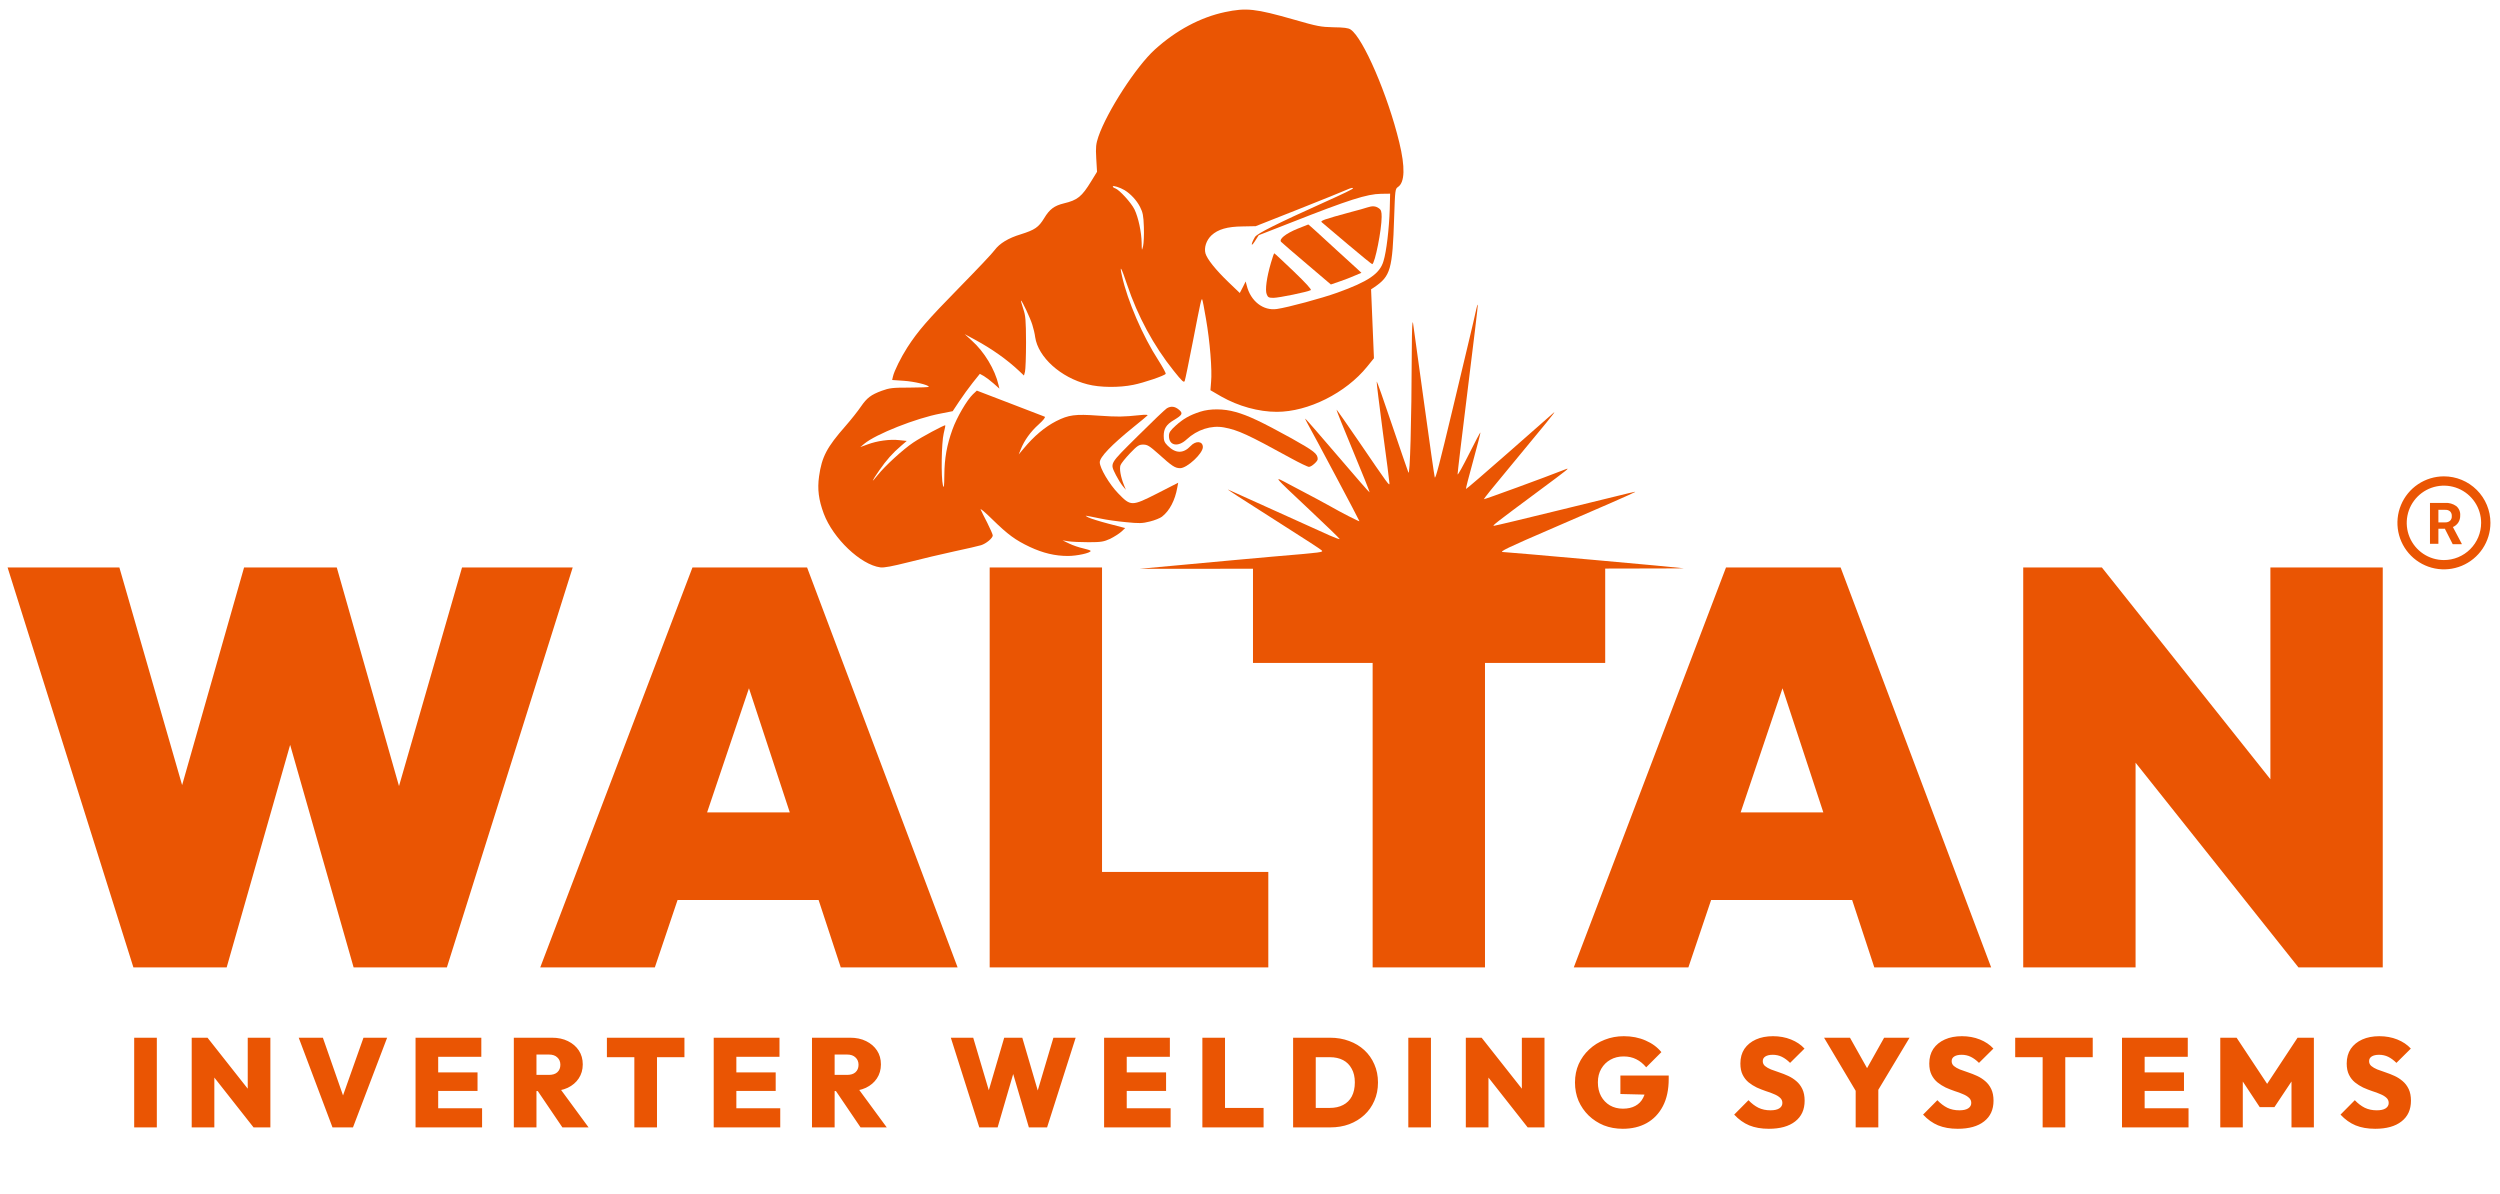
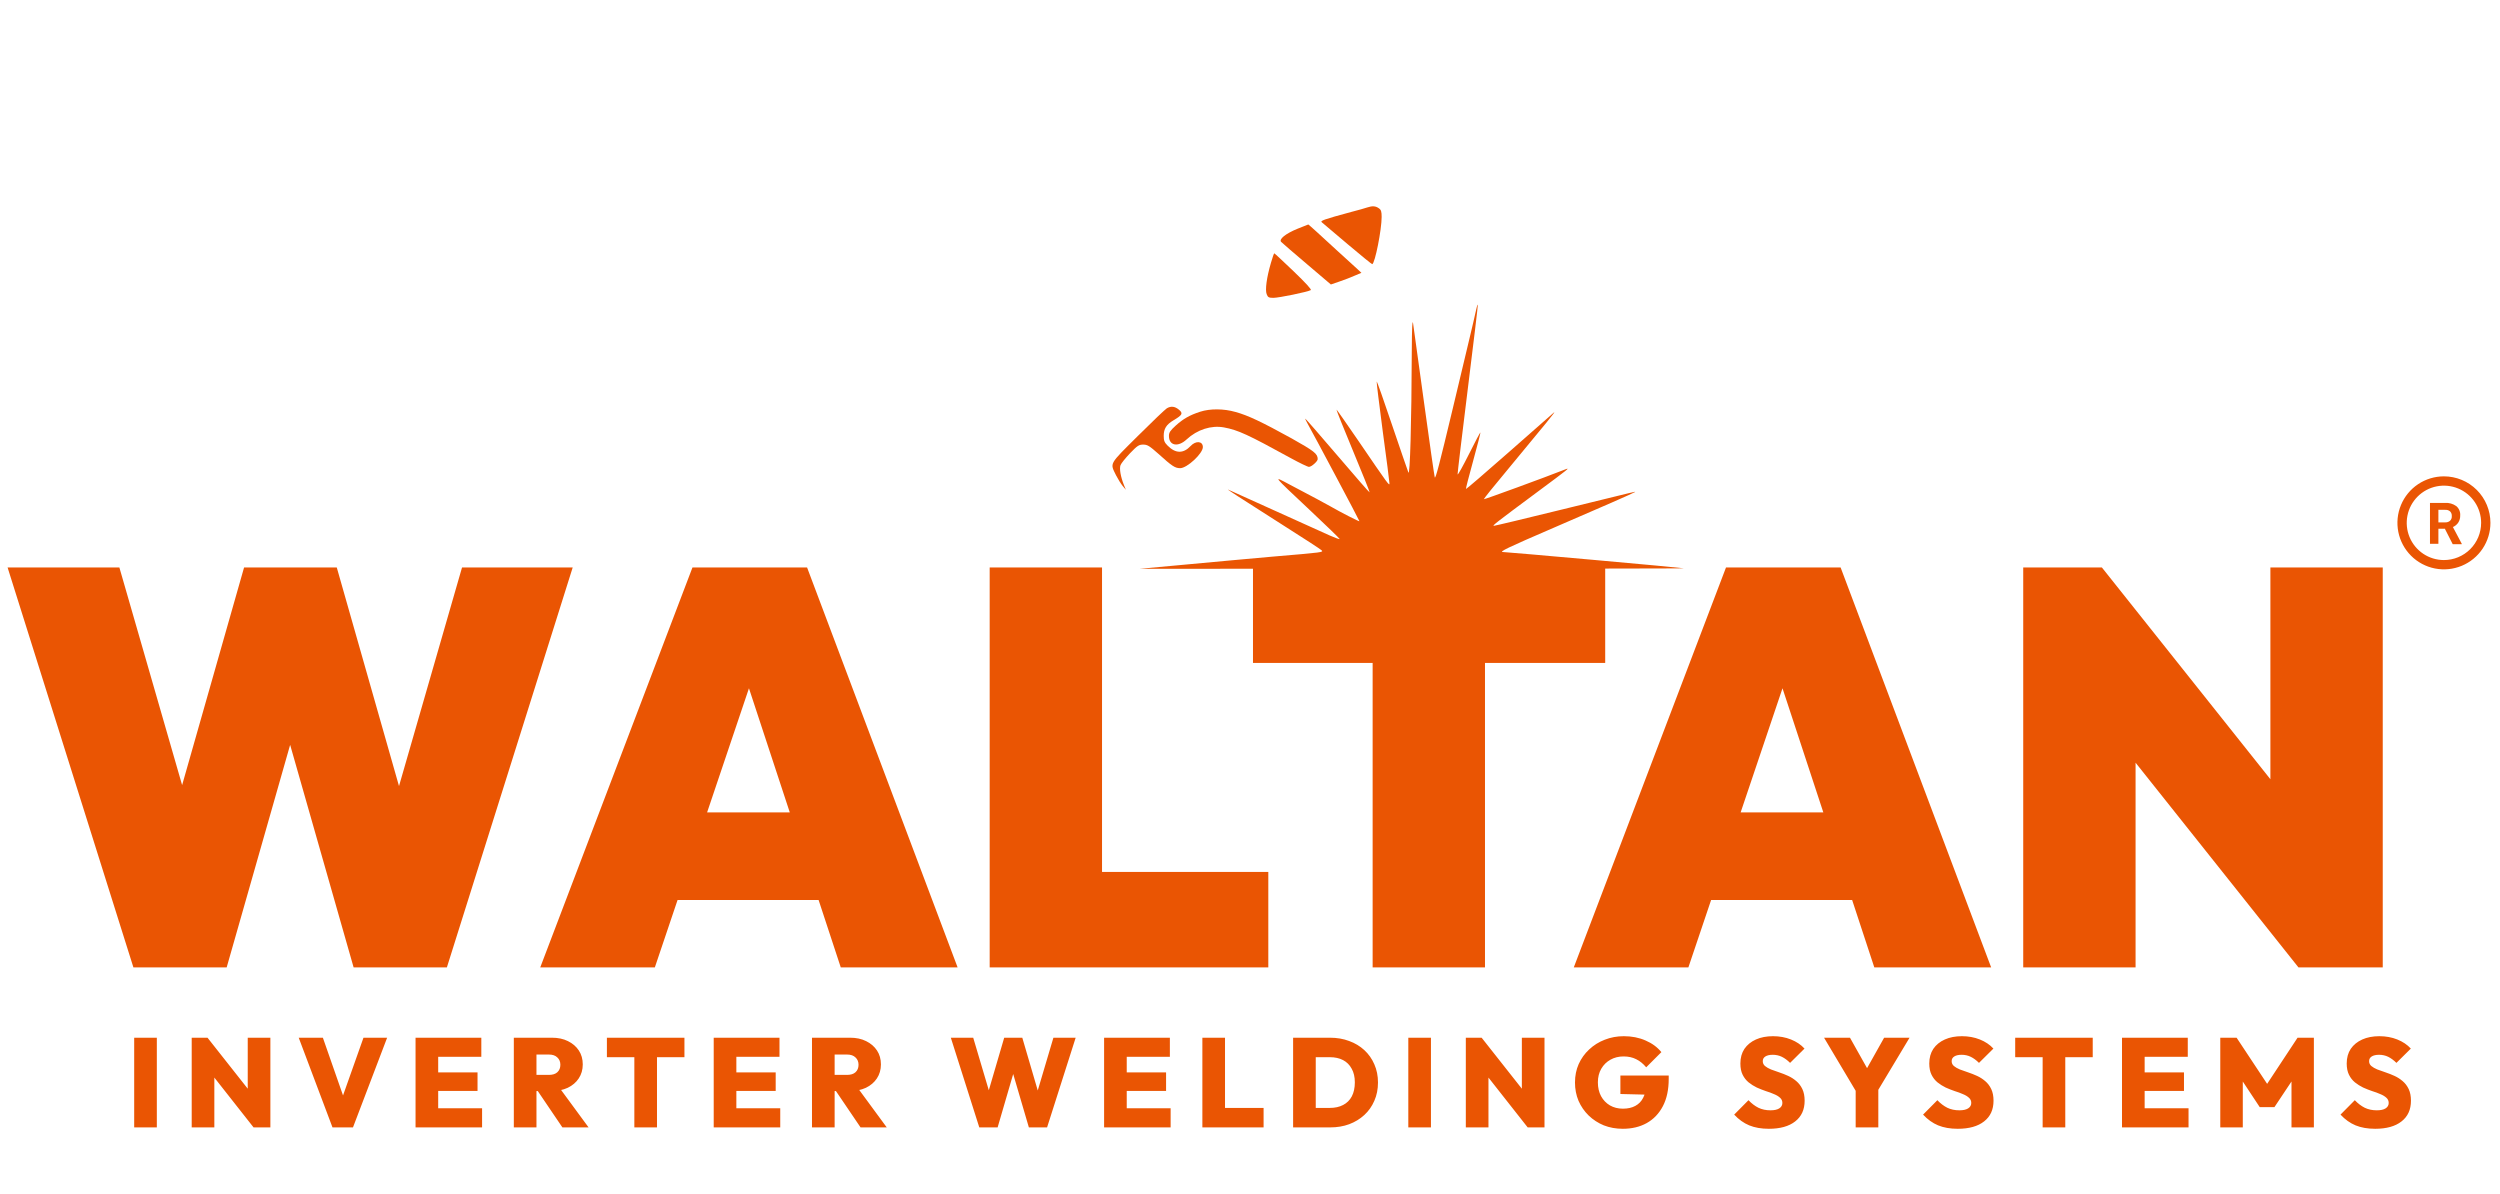
<svg xmlns="http://www.w3.org/2000/svg" width="672" height="321" viewBox="0 0 672 321" fill="none">
  <path d="M35.861 260.043L2.037 152.531H32.086L55.944 235.279H42.052L65.608 152.531H90.523L114.079 235.279H100.338L124.196 152.531H153.943L120.119 260.043H95.053L71.497 177.446H84.483L60.927 260.043H35.861ZM145.215 260.043L186.136 152.531H216.94L257.408 260.043H226L195.951 168.688H206.823L176.019 260.043H145.215ZM171.791 241.923V218.367H231.889V241.923H171.791ZM266.025 260.043V152.531H296.225V260.043H266.025ZM290.638 260.043V234.373H340.921V260.043H290.638ZM368.965 260.043V152.531H399.165V260.043H368.965ZM336.802 178.201V152.531H431.479V178.201H336.802ZM423.031 260.043L463.952 152.531H494.756L535.224 260.043H503.816L473.767 168.688H484.639L453.835 260.043H423.031ZM449.607 241.923V218.367H509.705V241.923H449.607ZM543.842 260.043V152.531H564.982L574.042 175.181V260.043H543.842ZM617.832 260.043L555.469 181.674L564.982 152.531L627.345 230.9L617.832 260.043ZM617.832 260.043L610.282 236.185V152.531H640.482V260.043H617.832Z" fill="#EA5503" />
  <g clip-path="url(#clip0_190_37)">
    <path d="M656.928 128.043C654.455 128.043 652.039 128.776 649.983 130.15C647.927 131.523 646.325 133.476 645.379 135.76C644.433 138.044 644.186 140.557 644.668 142.982C645.15 145.407 646.341 147.634 648.089 149.382C649.837 151.13 652.064 152.321 654.489 152.803C656.914 153.285 659.427 153.038 661.711 152.092C663.995 151.146 665.948 149.543 667.321 147.488C668.695 145.432 669.428 143.015 669.428 140.543C669.428 138.902 669.104 137.276 668.476 135.76C667.848 134.243 666.927 132.865 665.767 131.704C664.606 130.544 663.228 129.623 661.711 128.995C660.195 128.367 658.569 128.043 656.928 128.043ZM656.928 150.543C654.95 150.543 653.017 149.957 651.372 148.858C649.728 147.759 648.446 146.197 647.689 144.37C646.932 142.543 646.734 140.532 647.12 138.592C647.506 136.652 648.458 134.871 649.857 133.472C651.255 132.074 653.037 131.121 654.977 130.735C656.917 130.35 658.927 130.548 660.755 131.304C662.582 132.061 664.144 133.343 665.242 134.988C666.341 136.632 666.928 138.565 666.928 140.543C666.928 143.195 665.874 145.739 663.999 147.614C662.123 149.49 659.58 150.543 656.928 150.543ZM657.24 142.131H655.44V146.168H653.178V135.181H657.253C658.322 135.115 659.382 135.42 660.253 136.043C660.613 136.348 660.895 136.733 661.078 137.167C661.26 137.602 661.337 138.073 661.303 138.543C661.327 139.202 661.157 139.854 660.815 140.418C660.462 140.975 659.948 141.412 659.34 141.668L661.715 146.156V146.281H659.29L657.24 142.243M655.44 140.418H657.265C657.743 140.445 658.212 140.289 658.578 139.981C658.743 139.82 658.87 139.624 658.95 139.408C659.03 139.192 659.061 138.96 659.04 138.731C659.059 138.503 659.03 138.274 658.955 138.059C658.879 137.844 658.759 137.647 658.603 137.481C658.42 137.319 658.205 137.197 657.973 137.122C657.741 137.047 657.496 137.02 657.253 137.043H655.44V140.418Z" fill="#EA5503" />
  </g>
-   <path d="M329.292 3.245C322.663 4.654 316.138 8.141 310.421 13.318C305.404 17.861 297.547 30.012 295.232 36.775C294.601 38.712 294.495 39.522 294.671 42.586L294.881 46.178L293.303 48.749C290.777 52.87 289.655 53.786 285.971 54.666C283.376 55.3 282.113 56.251 280.675 58.646C279.166 61.112 278.184 61.781 274.396 62.978C271.028 64 268.713 65.409 267.345 67.24C266.819 68.015 262.574 72.488 257.909 77.243C249.245 86.083 246.754 88.971 243.878 93.409C242.194 96.05 240.37 99.678 240.019 101.228L239.809 102.143L242.896 102.355C245.737 102.531 249.666 103.482 249.666 103.975C249.666 104.08 247.351 104.186 244.474 104.186C239.914 104.186 239.072 104.292 237.038 105.031C234.091 106.123 233.039 106.933 231.39 109.328C230.654 110.42 228.795 112.78 227.251 114.541C222.27 120.211 220.902 122.782 220.165 128.03C219.674 131.517 220.06 134.37 221.428 138.068C223.954 144.76 231.355 151.804 236.617 152.508C237.634 152.649 239.809 152.226 244.299 151.099C247.737 150.219 253.244 148.916 256.506 148.211C259.803 147.507 263.031 146.767 263.697 146.556C265.065 146.133 266.854 144.654 266.854 143.914C266.854 143.668 266.188 142.153 265.381 140.533C264.539 138.948 263.767 137.328 263.592 136.941C263.451 136.553 264.855 137.751 266.749 139.617C270.958 143.738 272.958 145.182 276.816 147.014C280.359 148.669 283.586 149.444 287.059 149.444C289.479 149.444 293.162 148.634 293.162 148.106C293.162 147.929 292.25 147.648 291.163 147.401C290.04 147.155 288.357 146.591 287.374 146.098L285.621 145.253L287.199 145.499C288.076 145.64 290.531 145.746 292.636 145.746C296.039 145.746 296.705 145.605 298.424 144.83C299.476 144.302 300.809 143.456 301.406 142.928L302.458 141.942L298.003 140.78C295.548 140.146 293.127 139.371 292.566 139.089C291.444 138.455 291.023 138.42 295.933 139.406C297.372 139.723 300.353 140.146 302.633 140.357C306.211 140.709 307.018 140.709 309.088 140.181C310.386 139.864 311.859 139.265 312.35 138.878C314.384 137.293 315.858 134.475 316.454 131.059L316.7 129.756L311.122 132.609C304.177 136.131 303.966 136.131 300.529 132.573C298.178 130.143 295.618 125.811 295.618 124.261C295.618 122.853 298.74 119.612 304.738 114.752C306.562 113.273 308.246 111.899 308.421 111.688C308.667 111.477 308 111.406 306.492 111.582C301.721 112.075 300.564 112.075 295.232 111.723C288.953 111.265 287.269 111.512 283.902 113.202C280.885 114.752 277.939 117.217 275.167 120.563L273.834 122.148L274.396 120.739C275.343 118.38 276.991 116.055 279.201 114.083C280.464 112.921 281.096 112.146 280.815 112.005C280.569 111.934 276.36 110.314 271.484 108.412L262.574 104.996L261.522 105.982C259.909 107.532 257.173 112.216 256.015 115.456C254.507 119.648 253.875 123.17 253.84 127.678C253.805 130.883 253.735 131.411 253.454 130.425C252.928 128.417 253.068 118.943 253.665 116.513C253.945 115.351 254.156 114.365 254.086 114.329C253.91 114.153 247.631 117.499 245.457 118.978C242.685 120.845 237.915 125.212 235.915 127.713C234.021 130.108 234.267 129.439 236.336 126.445C238.266 123.663 239.949 121.761 242.229 119.824L243.738 118.521L241.703 118.309C239.213 118.028 235.775 118.485 233.179 119.472L231.25 120.176L232.302 119.295C235.354 116.724 246.263 112.392 252.858 111.16L256.085 110.526L257.839 107.884C258.786 106.44 260.435 104.186 261.487 102.848L263.381 100.488L264.469 101.087C265.065 101.439 266.223 102.319 267.1 103.094L268.643 104.468L268.397 103.446C267.45 99.326 264.574 94.536 261.206 91.542L259.312 89.816L262.118 91.331C266.644 93.796 270.642 96.614 273.94 99.713L275.238 100.946L275.518 99.924C275.659 99.361 275.799 95.804 275.799 92.035C275.764 86.012 275.694 84.885 275.027 82.948C274.641 81.751 274.361 80.765 274.431 80.765C274.711 80.765 276.956 85.555 277.483 87.28C277.798 88.231 278.149 89.746 278.254 90.626C279.061 96.015 285.094 101.474 292.32 103.306C295.653 104.186 300.879 104.221 304.633 103.446C307.474 102.883 313.051 100.981 313.332 100.488C313.437 100.312 312.56 98.727 311.403 96.895C307.193 90.415 303.054 80.835 301.581 74.143C300.844 70.903 301.406 71.819 302.949 76.468C305.79 84.956 310.105 92.951 315.472 99.643C317.752 102.495 318.243 102.953 318.453 102.39C318.594 102.038 319.611 97.107 320.698 91.507C322.768 80.87 322.908 80.201 323.154 80.483C323.224 80.553 323.715 82.913 324.171 85.731C325.223 91.718 325.855 99.537 325.539 102.672L325.364 104.89L328.275 106.581C332.87 109.187 338.307 110.702 343.218 110.702C351.637 110.702 361.775 105.63 367.492 98.551L369.316 96.297L368.93 87.034L368.545 77.771L369.351 77.243C373.806 74.214 374.297 72.523 374.753 58.294C374.999 51.039 375.034 50.757 375.771 50.264C377.63 49.031 377.735 44.91 376.121 38.254C373.07 25.61 366.405 10.148 363.037 7.929C362.406 7.507 361.213 7.366 358.442 7.331C355.075 7.26 354.092 7.084 347.884 5.288C337.395 2.294 335.045 2.048 329.292 3.245ZM302.283 51.109C303.931 52.131 305.51 53.821 306.422 55.582C307.193 57.097 307.369 57.907 307.474 61.041C307.544 63.084 307.439 65.373 307.264 66.148C306.913 67.522 306.913 67.522 306.878 65.268C306.808 62.274 306.001 58.505 304.948 56.287C304.036 54.455 300.879 51.004 299.757 50.616C299.406 50.511 299.126 50.299 299.126 50.123C299.126 49.771 301.02 50.37 302.283 51.109ZM363.669 50.651C363.669 50.828 360.827 52.201 355.952 54.385C343.288 60.09 337.851 62.802 337.325 63.718C336.203 65.655 336.203 66.571 337.29 64.88L338.343 63.225L346.902 59.879C362.722 53.645 367.422 52.166 371.21 52.095L373.666 52.06L373.561 56.287C373.385 61.499 372.684 67.627 371.877 70.199C370.895 73.58 367.773 75.693 359.424 78.687C355.32 80.166 346.2 82.631 343.253 83.054C339.57 83.618 336.133 80.941 335.115 76.714L334.835 75.658L334.063 77.207L333.256 78.757L330.24 75.869C326.732 72.488 324.487 69.67 324.031 68.121C323.61 66.571 324.241 64.599 325.644 63.26C327.398 61.64 329.889 60.901 334.028 60.865L337.536 60.795L349.111 56.216C355.496 53.68 361.248 51.356 361.915 51.039C363.213 50.475 363.669 50.37 363.669 50.651Z" fill="#EA5503" />
  <path d="M367.527 55.758C367.036 55.934 365.072 56.498 363.142 56.991C355.741 58.999 354.759 59.351 355.32 59.773C355.601 59.985 358.723 62.626 362.23 65.62C365.773 68.614 368.755 71.044 368.86 71.009C369.597 70.797 371.386 61.746 371.386 58.329C371.386 56.85 371.245 56.392 370.614 55.97C369.772 55.371 368.895 55.3 367.527 55.758Z" fill="#EA5503" />
  <path d="M348.831 61.464C345.533 62.802 343.639 64.352 344.411 65.056C344.691 65.338 347.778 68.015 351.321 71.009L357.74 76.468L360.091 75.658C361.388 75.235 363.248 74.495 364.195 74.073L365.949 73.333L364.545 72.03C363.774 71.326 361.564 69.283 359.635 67.557C357.705 65.796 355.145 63.471 353.952 62.344C352.759 61.253 351.707 60.337 351.672 60.337C351.602 60.372 350.339 60.865 348.831 61.464Z" fill="#EA5503" />
  <path d="M341.64 70.621C340.482 74.531 340.026 77.947 340.482 79.074C340.798 79.919 341.043 80.06 342.306 80.06C343.744 80.06 351.496 78.475 352.338 77.982C352.619 77.841 350.935 76.01 347.708 72.91C344.937 70.269 342.622 68.085 342.517 68.085C342.446 68.085 342.025 69.248 341.64 70.621Z" fill="#EA5503" />
  <path d="M396.817 83.124C396.677 83.864 395.66 88.266 394.537 92.915C393.415 97.565 391.591 105.172 390.503 109.821C386.89 124.931 385.873 128.84 385.662 128.312C385.557 128.03 384.259 118.978 382.786 108.236C381.313 97.494 379.98 87.879 379.839 86.928C379.629 85.731 379.524 88.09 379.489 94.359C379.419 114.012 378.998 128.065 378.577 127.009C378.366 126.48 376.367 120.669 374.157 114.153C371.947 107.602 370.123 102.39 370.053 102.566C369.983 102.742 370.754 108.835 371.701 116.09C372.684 123.31 373.49 129.544 373.49 129.932C373.49 130.707 373.245 130.39 365.177 118.556C361.95 113.836 359.284 110.032 359.249 110.103C359.179 110.173 361.178 115.175 363.704 121.232C366.229 127.29 368.229 132.292 368.159 132.362C368.088 132.432 364.265 128.03 359.635 122.606C355.004 117.182 351.076 112.674 350.9 112.568C350.76 112.463 351.006 113.061 351.497 113.907C353.11 116.76 365.422 139.899 365.422 140.11C365.422 140.287 360.336 137.68 357.53 136.06C356.372 135.391 352.689 133.419 346.656 130.249C342.131 127.854 341.71 127.361 352.268 137.293C356.513 141.273 360.021 144.689 360.091 144.865C360.161 145.041 358.968 144.619 357.46 143.949C355.18 142.893 331.327 132.116 330.169 131.622C329.398 131.27 332.976 133.595 345.428 141.519C350.549 144.76 354.934 147.612 355.215 147.894C355.811 148.458 355.811 148.458 342.096 149.62C336.308 150.148 325.89 151.064 318.944 151.733L306.316 152.895L379.804 152.86C420.214 152.86 452.977 152.825 452.591 152.755C451.503 152.543 405.06 148.387 404.043 148.387C402.78 148.387 405.025 147.295 417.688 141.836C430.316 136.412 439.261 132.468 439.437 132.292C439.647 132.08 441.191 131.728 419.933 136.941C410.076 139.371 401.798 141.343 401.553 141.343C401.026 141.343 402.079 140.533 413.128 132.327C422.003 125.741 422.143 125.635 420.67 126.199C415.338 128.312 398.957 134.299 398.852 134.193C398.781 134.123 401.623 130.566 405.166 126.339C415.654 113.695 418.565 110.138 417.653 110.913C417.197 111.3 411.725 116.126 405.481 121.62C399.273 127.079 394.116 131.517 394.046 131.446C393.976 131.376 394.853 127.96 395.975 123.909C397.098 119.824 397.975 116.407 397.94 116.266C397.905 116.126 396.536 118.697 394.888 122.007C393.239 125.283 391.871 127.783 391.801 127.502C391.766 127.255 392.994 116.936 394.537 104.573C396.08 92.211 397.308 81.997 397.238 81.927C397.133 81.856 396.957 82.385 396.817 83.124Z" fill="#EA5503" />
  <path d="M313.648 109.751C313.227 109.997 309.719 113.343 305.826 117.217C297.968 125.036 298.354 124.367 300.003 127.784C300.494 128.734 301.265 130.002 301.756 130.601L302.633 131.658L302.107 130.355C301.23 128.171 300.844 125.952 301.195 125.036C301.371 124.543 302.528 123.134 303.756 121.831C305.72 119.789 306.141 119.507 307.299 119.507C308.421 119.507 308.983 119.859 311.438 122.043C315.016 125.283 315.858 125.846 317.226 125.846C319.085 125.846 323.329 121.902 323.329 120.176C323.329 118.556 321.435 118.38 320.032 119.894C318.068 121.972 315.998 121.937 313.858 119.789C313.016 118.943 312.806 118.45 312.806 117.182C312.806 115.245 313.508 114.118 315.472 112.956C317.822 111.547 318.068 111.124 316.91 110.138C315.823 109.222 314.77 109.082 313.648 109.751Z" fill="#EA5503" />
  <path d="M322.628 110.666C319.786 111.582 318.068 112.568 316.033 114.4C314.56 115.738 314.209 116.266 314.209 117.182C314.209 119.788 316.629 120.282 318.944 118.133C321.821 115.456 325.609 114.259 329.012 114.893C332.8 115.597 335.396 116.795 347.007 123.17C349.322 124.438 351.497 125.494 351.847 125.494C352.514 125.494 354.198 124.015 354.198 123.416C354.198 121.972 353.286 121.268 347.147 117.816C339.149 113.414 335.466 111.653 332.099 110.737C328.907 109.821 325.258 109.821 322.628 110.666Z" fill="#EA5503" />
  <path d="M36.07 303.043V278.937H42.156V303.043H36.07ZM51.529 303.043V278.937H55.779L57.615 283.867V303.043H51.529ZM68.155 303.043L54.079 285.159L55.779 278.937L69.889 296.821L68.155 303.043ZM68.155 303.043L66.591 297.977V278.937H72.677V303.043H68.155ZM89.373 303.043L80.295 278.937H86.789L93.589 298.419H90.801L97.703 278.937H104.061L94.881 303.043H89.373ZM111.7 303.043V278.937H117.786V303.043H111.7ZM116.528 303.043V297.909H129.584V303.043H116.528ZM116.528 293.251V288.253H128.36V293.251H116.528ZM116.528 284.071V278.937H129.38V284.071H116.528ZM142.944 293.285V288.933H147.534C148.532 288.933 149.291 288.695 149.812 288.219C150.356 287.721 150.628 287.052 150.628 286.213C150.628 285.397 150.356 284.74 149.812 284.241C149.291 283.72 148.532 283.459 147.534 283.459H142.944V278.937H148.384C150.016 278.937 151.444 279.243 152.668 279.855C153.915 280.467 154.89 281.306 155.592 282.371C156.295 283.437 156.646 284.683 156.646 286.111C156.646 287.539 156.284 288.797 155.558 289.885C154.856 290.951 153.87 291.789 152.6 292.401C151.331 292.991 149.846 293.285 148.146 293.285H142.944ZM138.116 303.043V278.937H144.202V303.043H138.116ZM151.172 303.043L144.168 292.707L149.642 291.381L158.21 303.043H151.172ZM170.513 303.043V279.107H176.599V303.043H170.513ZM163.135 284.173V278.937H183.977V284.173H163.135ZM191.846 303.043V278.937H197.932V303.043H191.846ZM196.674 303.043V297.909H209.73V303.043H196.674ZM196.674 293.251V288.253H208.506V293.251H196.674ZM196.674 284.071V278.937H209.526V284.071H196.674ZM223.09 293.285V288.933H227.68C228.677 288.933 229.437 288.695 229.958 288.219C230.502 287.721 230.774 287.052 230.774 286.213C230.774 285.397 230.502 284.74 229.958 284.241C229.437 283.72 228.677 283.459 227.68 283.459H223.09V278.937H228.53C230.162 278.937 231.59 279.243 232.814 279.855C234.061 280.467 235.035 281.306 235.738 282.371C236.441 283.437 236.792 284.683 236.792 286.111C236.792 287.539 236.429 288.797 235.704 289.885C235.001 290.951 234.015 291.789 232.746 292.401C231.477 292.991 229.992 293.285 228.292 293.285H223.09ZM218.262 303.043V278.937H224.348V303.043H218.262ZM231.318 303.043L224.314 292.707L229.788 291.381L238.356 303.043H231.318ZM263.232 303.043L255.582 278.937H261.6L267.108 297.501H264.49L269.93 278.937H274.792L280.232 297.501H277.648L283.156 278.937H289.14L281.456 303.043H276.56L271.12 284.513H273.568L268.162 303.043H263.232ZM296.781 303.043V278.937H302.867V303.043H296.781ZM301.609 303.043V297.909H314.665V303.043H301.609ZM301.609 293.251V288.253H313.441V293.251H301.609ZM301.609 284.071V278.937H314.461V284.071H301.609ZM323.197 303.043V278.937H329.283V303.043H323.197ZM328.025 303.043V297.807H339.653V303.043H328.025ZM351.702 303.043V297.807H357.482C358.842 297.807 360.021 297.547 361.018 297.025C362.038 296.504 362.82 295.733 363.364 294.713C363.908 293.671 364.18 292.413 364.18 290.939C364.18 289.489 363.897 288.265 363.33 287.267C362.786 286.247 362.015 285.477 361.018 284.955C360.021 284.434 358.842 284.173 357.482 284.173H351.43V278.937H357.516C359.375 278.937 361.086 279.232 362.65 279.821C364.214 280.388 365.574 281.204 366.73 282.269C367.886 283.335 368.781 284.604 369.416 286.077C370.073 287.551 370.402 289.183 370.402 290.973C370.402 292.787 370.073 294.43 369.416 295.903C368.781 297.377 367.886 298.646 366.73 299.711C365.574 300.777 364.214 301.604 362.65 302.193C361.109 302.76 359.42 303.043 357.584 303.043H351.702ZM347.588 303.043V278.937H353.674V303.043H347.588ZM378.553 303.043V278.937H384.639V303.043H378.553ZM394.013 303.043V278.937H398.263L400.099 283.867V303.043H394.013ZM410.639 303.043L396.563 285.159L398.263 278.937L412.373 296.821L410.639 303.043ZM410.639 303.043L409.075 297.977V278.937H415.161V303.043H410.639ZM436.208 303.417C434.372 303.417 432.672 303.111 431.108 302.499C429.567 301.865 428.207 300.981 427.028 299.847C425.872 298.714 424.966 297.399 424.308 295.903C423.674 294.385 423.356 292.741 423.356 290.973C423.356 289.183 423.685 287.539 424.342 286.043C425.022 284.525 425.963 283.21 427.164 282.099C428.366 280.966 429.76 280.093 431.346 279.481C432.956 278.847 434.667 278.529 436.48 278.529C438.634 278.529 440.583 278.915 442.328 279.685C444.074 280.433 445.49 281.476 446.578 282.813L442.498 286.893C441.682 285.919 440.787 285.193 439.812 284.717C438.838 284.219 437.704 283.969 436.412 283.969C435.098 283.969 433.919 284.264 432.876 284.853C431.856 285.42 431.04 286.225 430.428 287.267C429.816 288.31 429.51 289.534 429.51 290.939C429.51 292.345 429.794 293.58 430.36 294.645C430.95 295.711 431.743 296.538 432.74 297.127C433.76 297.717 434.928 298.011 436.242 298.011C437.557 298.011 438.668 297.762 439.574 297.263C440.504 296.765 441.206 296.039 441.682 295.087C442.181 294.135 442.43 293.002 442.43 291.687L446.544 294.339L435.562 294.067V289.103H448.55V290.021C448.55 292.9 448.029 295.337 446.986 297.331C445.944 299.326 444.493 300.845 442.634 301.887C440.798 302.907 438.656 303.417 436.208 303.417ZM475.464 303.417C473.447 303.417 471.69 303.111 470.194 302.499C468.721 301.887 467.372 300.924 466.148 299.609L469.99 295.733C470.829 296.617 471.724 297.297 472.676 297.773C473.628 298.227 474.705 298.453 475.906 298.453C476.926 298.453 477.708 298.283 478.252 297.943C478.819 297.581 479.102 297.093 479.102 296.481C479.102 295.915 478.898 295.45 478.49 295.087C478.082 294.702 477.538 294.373 476.858 294.101C476.201 293.807 475.464 293.535 474.648 293.285C473.855 293.013 473.05 292.696 472.234 292.333C471.441 291.948 470.704 291.483 470.024 290.939C469.367 290.395 468.834 289.715 468.426 288.899C468.018 288.083 467.814 287.075 467.814 285.873C467.814 284.332 468.177 283.017 468.902 281.929C469.65 280.841 470.682 280.003 471.996 279.413C473.311 278.824 474.841 278.529 476.586 278.529C478.332 278.529 479.941 278.824 481.414 279.413C482.888 280.003 484.1 280.819 485.052 281.861L481.176 285.703C480.451 284.978 479.714 284.434 478.966 284.071C478.218 283.709 477.402 283.527 476.518 283.527C475.68 283.527 475.022 283.675 474.546 283.969C474.07 284.264 473.832 284.683 473.832 285.227C473.832 285.771 474.036 286.213 474.444 286.553C474.852 286.893 475.385 287.199 476.042 287.471C476.722 287.721 477.459 287.981 478.252 288.253C479.068 288.525 479.873 288.843 480.666 289.205C481.46 289.568 482.185 290.033 482.842 290.599C483.522 291.166 484.066 291.88 484.474 292.741C484.882 293.603 485.086 294.645 485.086 295.869C485.086 298.272 484.236 300.131 482.536 301.445C480.859 302.76 478.502 303.417 475.464 303.417ZM499.519 294.407L490.305 278.937H497.275L504.313 291.483H499.417L506.455 278.937H513.289L504.007 294.407H499.519ZM498.805 303.043V291.925H504.891V303.043H498.805ZM526.238 303.417C524.221 303.417 522.464 303.111 520.968 302.499C519.495 301.887 518.146 300.924 516.922 299.609L520.764 295.733C521.603 296.617 522.498 297.297 523.45 297.773C524.402 298.227 525.479 298.453 526.68 298.453C527.7 298.453 528.482 298.283 529.026 297.943C529.593 297.581 529.876 297.093 529.876 296.481C529.876 295.915 529.672 295.45 529.264 295.087C528.856 294.702 528.312 294.373 527.632 294.101C526.975 293.807 526.238 293.535 525.422 293.285C524.629 293.013 523.824 292.696 523.008 292.333C522.215 291.948 521.478 291.483 520.798 290.939C520.141 290.395 519.608 289.715 519.2 288.899C518.792 288.083 518.588 287.075 518.588 285.873C518.588 284.332 518.951 283.017 519.676 281.929C520.424 280.841 521.456 280.003 522.77 279.413C524.085 278.824 525.615 278.529 527.36 278.529C529.106 278.529 530.715 278.824 532.188 279.413C533.662 280.003 534.874 280.819 535.826 281.861L531.95 285.703C531.225 284.978 530.488 284.434 529.74 284.071C528.992 283.709 528.176 283.527 527.292 283.527C526.454 283.527 525.796 283.675 525.32 283.969C524.844 284.264 524.606 284.683 524.606 285.227C524.606 285.771 524.81 286.213 525.218 286.553C525.626 286.893 526.159 287.199 526.816 287.471C527.496 287.721 528.233 287.981 529.026 288.253C529.842 288.525 530.647 288.843 531.44 289.205C532.234 289.568 532.959 290.033 533.616 290.599C534.296 291.166 534.84 291.88 535.248 292.741C535.656 293.603 535.86 294.645 535.86 295.869C535.86 298.272 535.01 300.131 533.31 301.445C531.633 302.76 529.276 303.417 526.238 303.417ZM549.062 303.043V279.107H555.148V303.043H549.062ZM541.684 284.173V278.937H562.526V284.173H541.684ZM570.394 303.043V278.937H576.48V303.043H570.394ZM575.222 303.043V297.909H588.278V303.043H575.222ZM575.222 293.251V288.253H587.054V293.251H575.222ZM575.222 284.071V278.937H588.074V284.071H575.222ZM596.811 303.043V278.937H601.197L610.445 292.911H608.371L617.585 278.937H621.971V303.043H615.953V289.001L616.905 289.273L611.363 297.603H607.419L601.911 289.273L602.863 289.001V303.043H596.811ZM638.445 303.417C636.428 303.417 634.671 303.111 633.175 302.499C631.702 301.887 630.353 300.924 629.129 299.609L632.971 295.733C633.81 296.617 634.705 297.297 635.657 297.773C636.609 298.227 637.686 298.453 638.887 298.453C639.907 298.453 640.689 298.283 641.233 297.943C641.8 297.581 642.083 297.093 642.083 296.481C642.083 295.915 641.879 295.45 641.471 295.087C641.063 294.702 640.519 294.373 639.839 294.101C639.182 293.807 638.445 293.535 637.629 293.285C636.836 293.013 636.031 292.696 635.215 292.333C634.422 291.948 633.685 291.483 633.005 290.939C632.348 290.395 631.815 289.715 631.407 288.899C630.999 288.083 630.795 287.075 630.795 285.873C630.795 284.332 631.158 283.017 631.883 281.929C632.631 280.841 633.662 280.003 634.977 279.413C636.292 278.824 637.822 278.529 639.567 278.529C641.312 278.529 642.922 278.824 644.395 279.413C645.868 280.003 647.081 280.819 648.033 281.861L644.157 285.703C643.432 284.978 642.695 284.434 641.947 284.071C641.199 283.709 640.383 283.527 639.499 283.527C638.66 283.527 638.003 283.675 637.527 283.969C637.051 284.264 636.813 284.683 636.813 285.227C636.813 285.771 637.017 286.213 637.425 286.553C637.833 286.893 638.366 287.199 639.023 287.471C639.703 287.721 640.44 287.981 641.233 288.253C642.049 288.525 642.854 288.843 643.647 289.205C644.44 289.568 645.166 290.033 645.823 290.599C646.503 291.166 647.047 291.88 647.455 292.741C647.863 293.603 648.067 294.645 648.067 295.869C648.067 298.272 647.217 300.131 645.517 301.445C643.84 302.76 641.482 303.417 638.445 303.417Z" fill="#EA5503" />
  <defs>
    <clipPath id="clip0_190_37">
      <rect width="30" height="30" fill="white" transform="translate(641.928 125.543)" />
    </clipPath>
  </defs>
</svg>